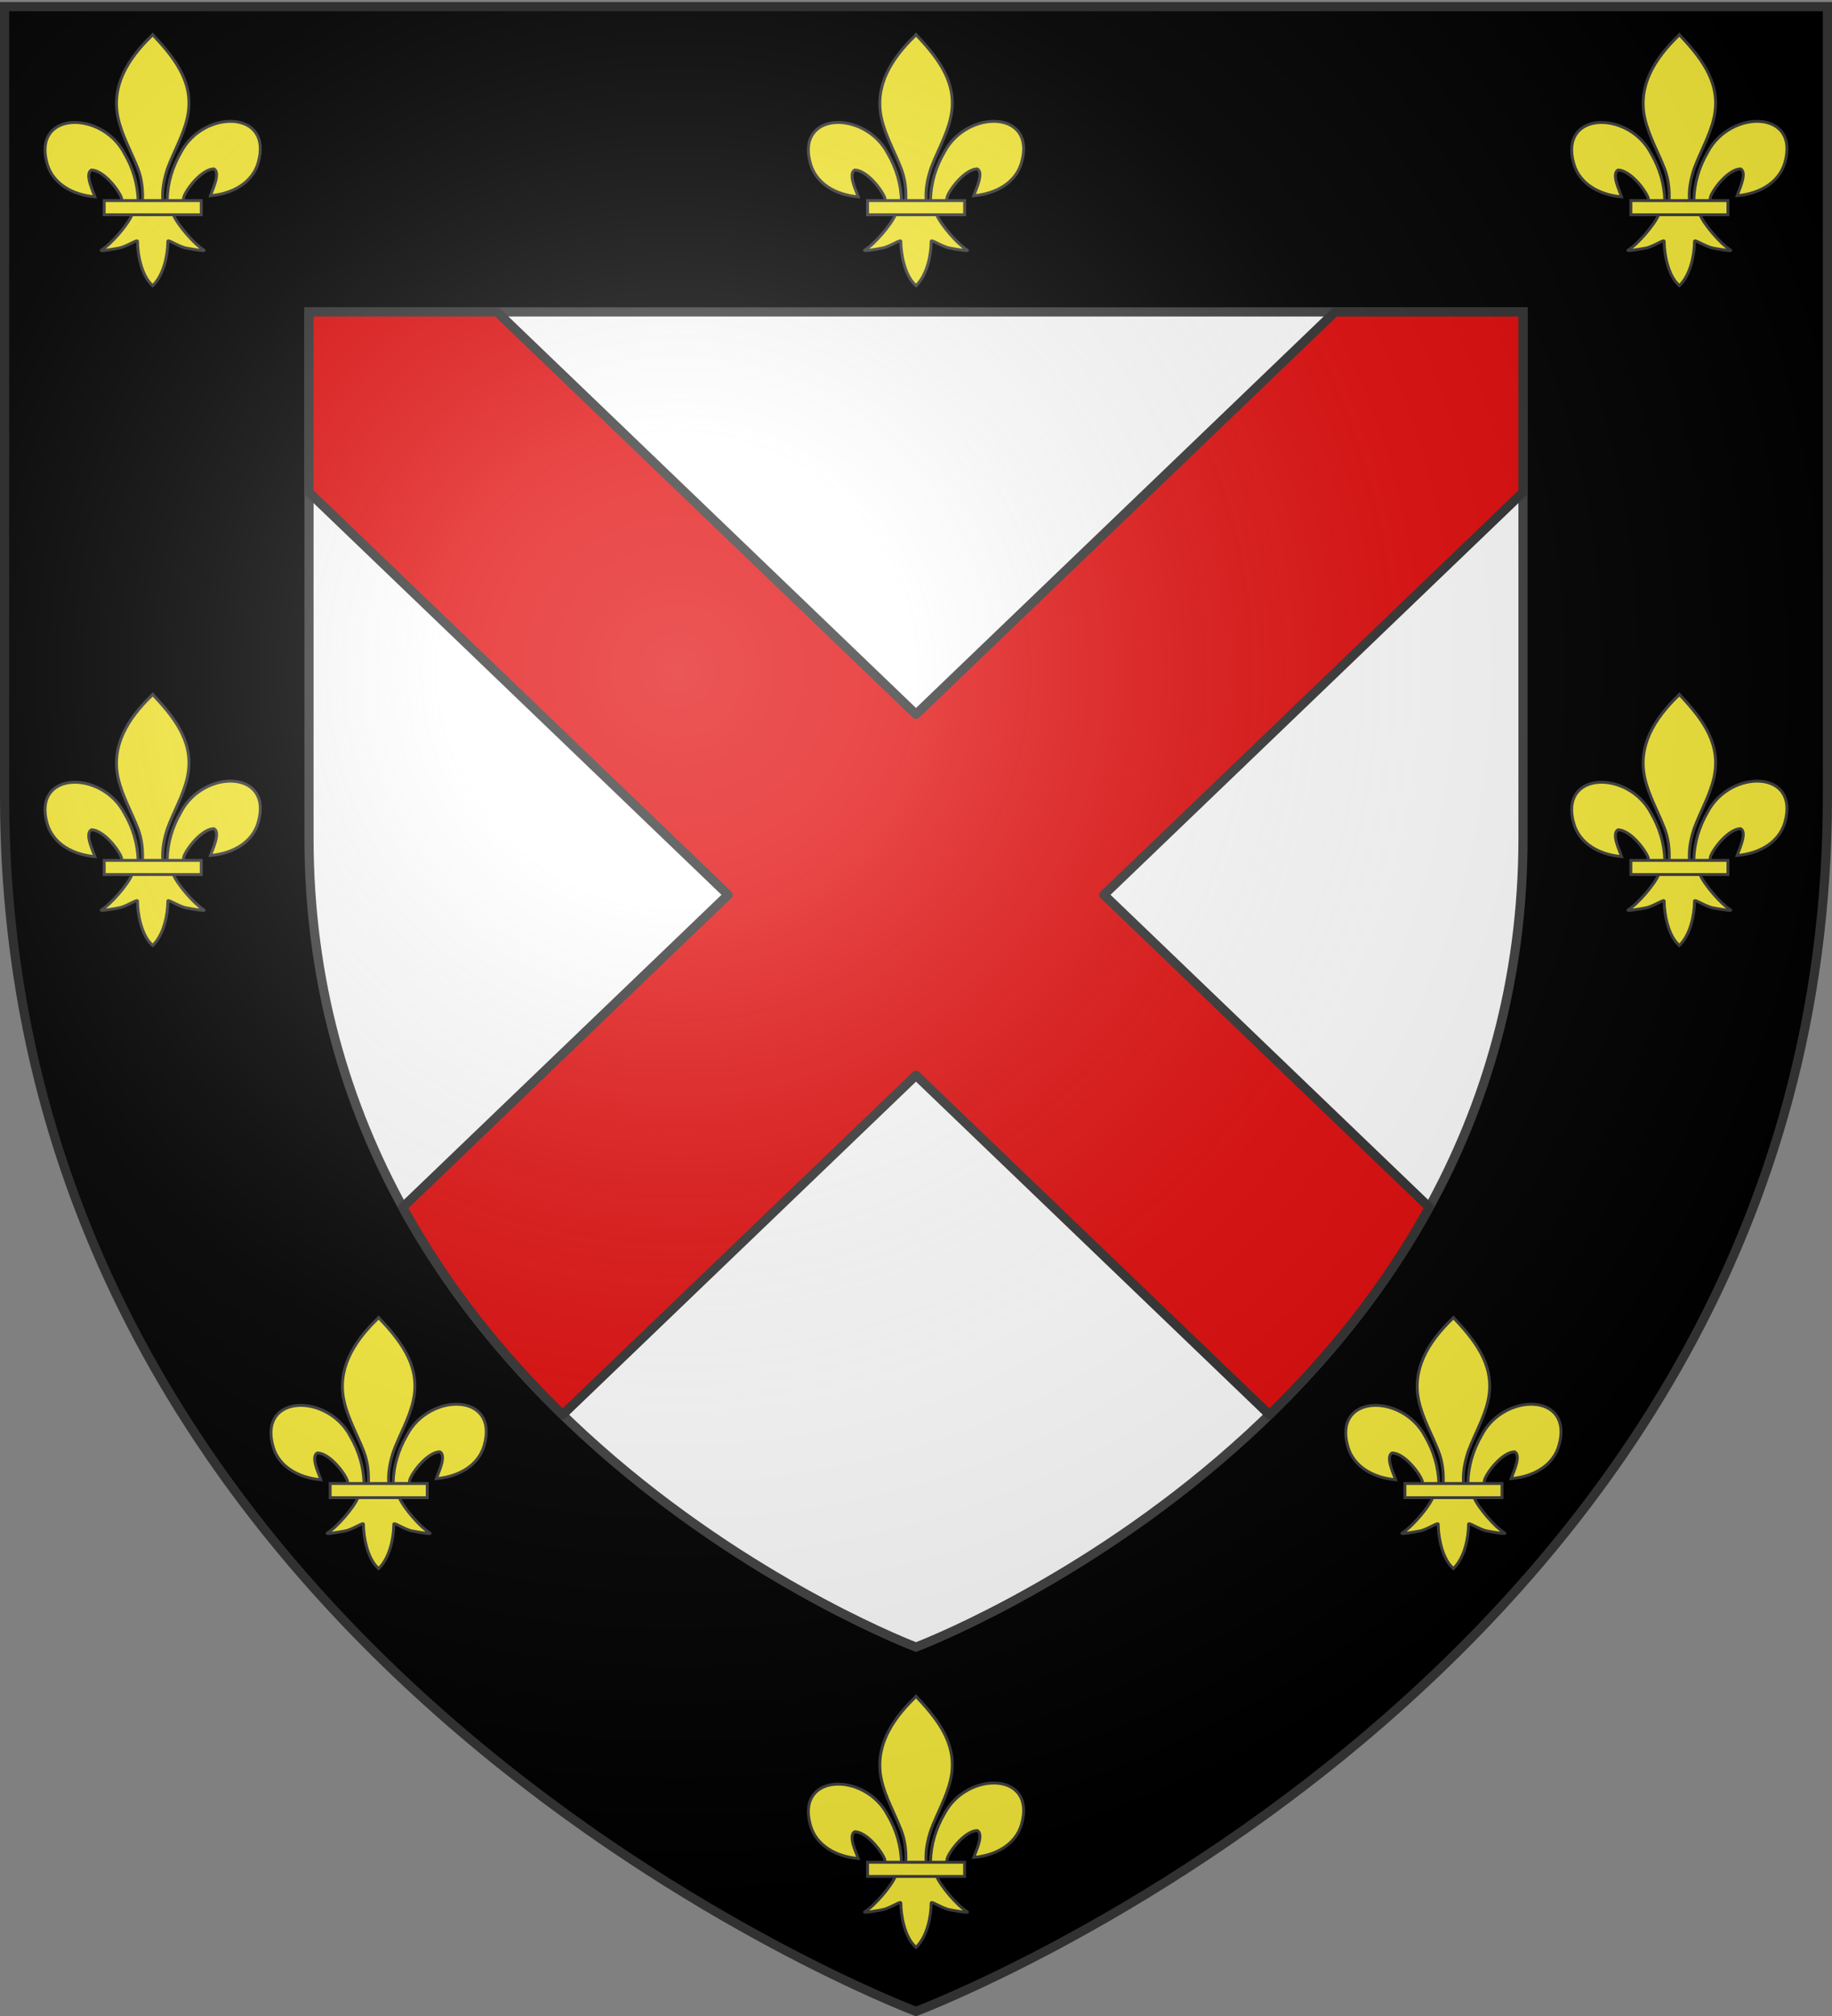
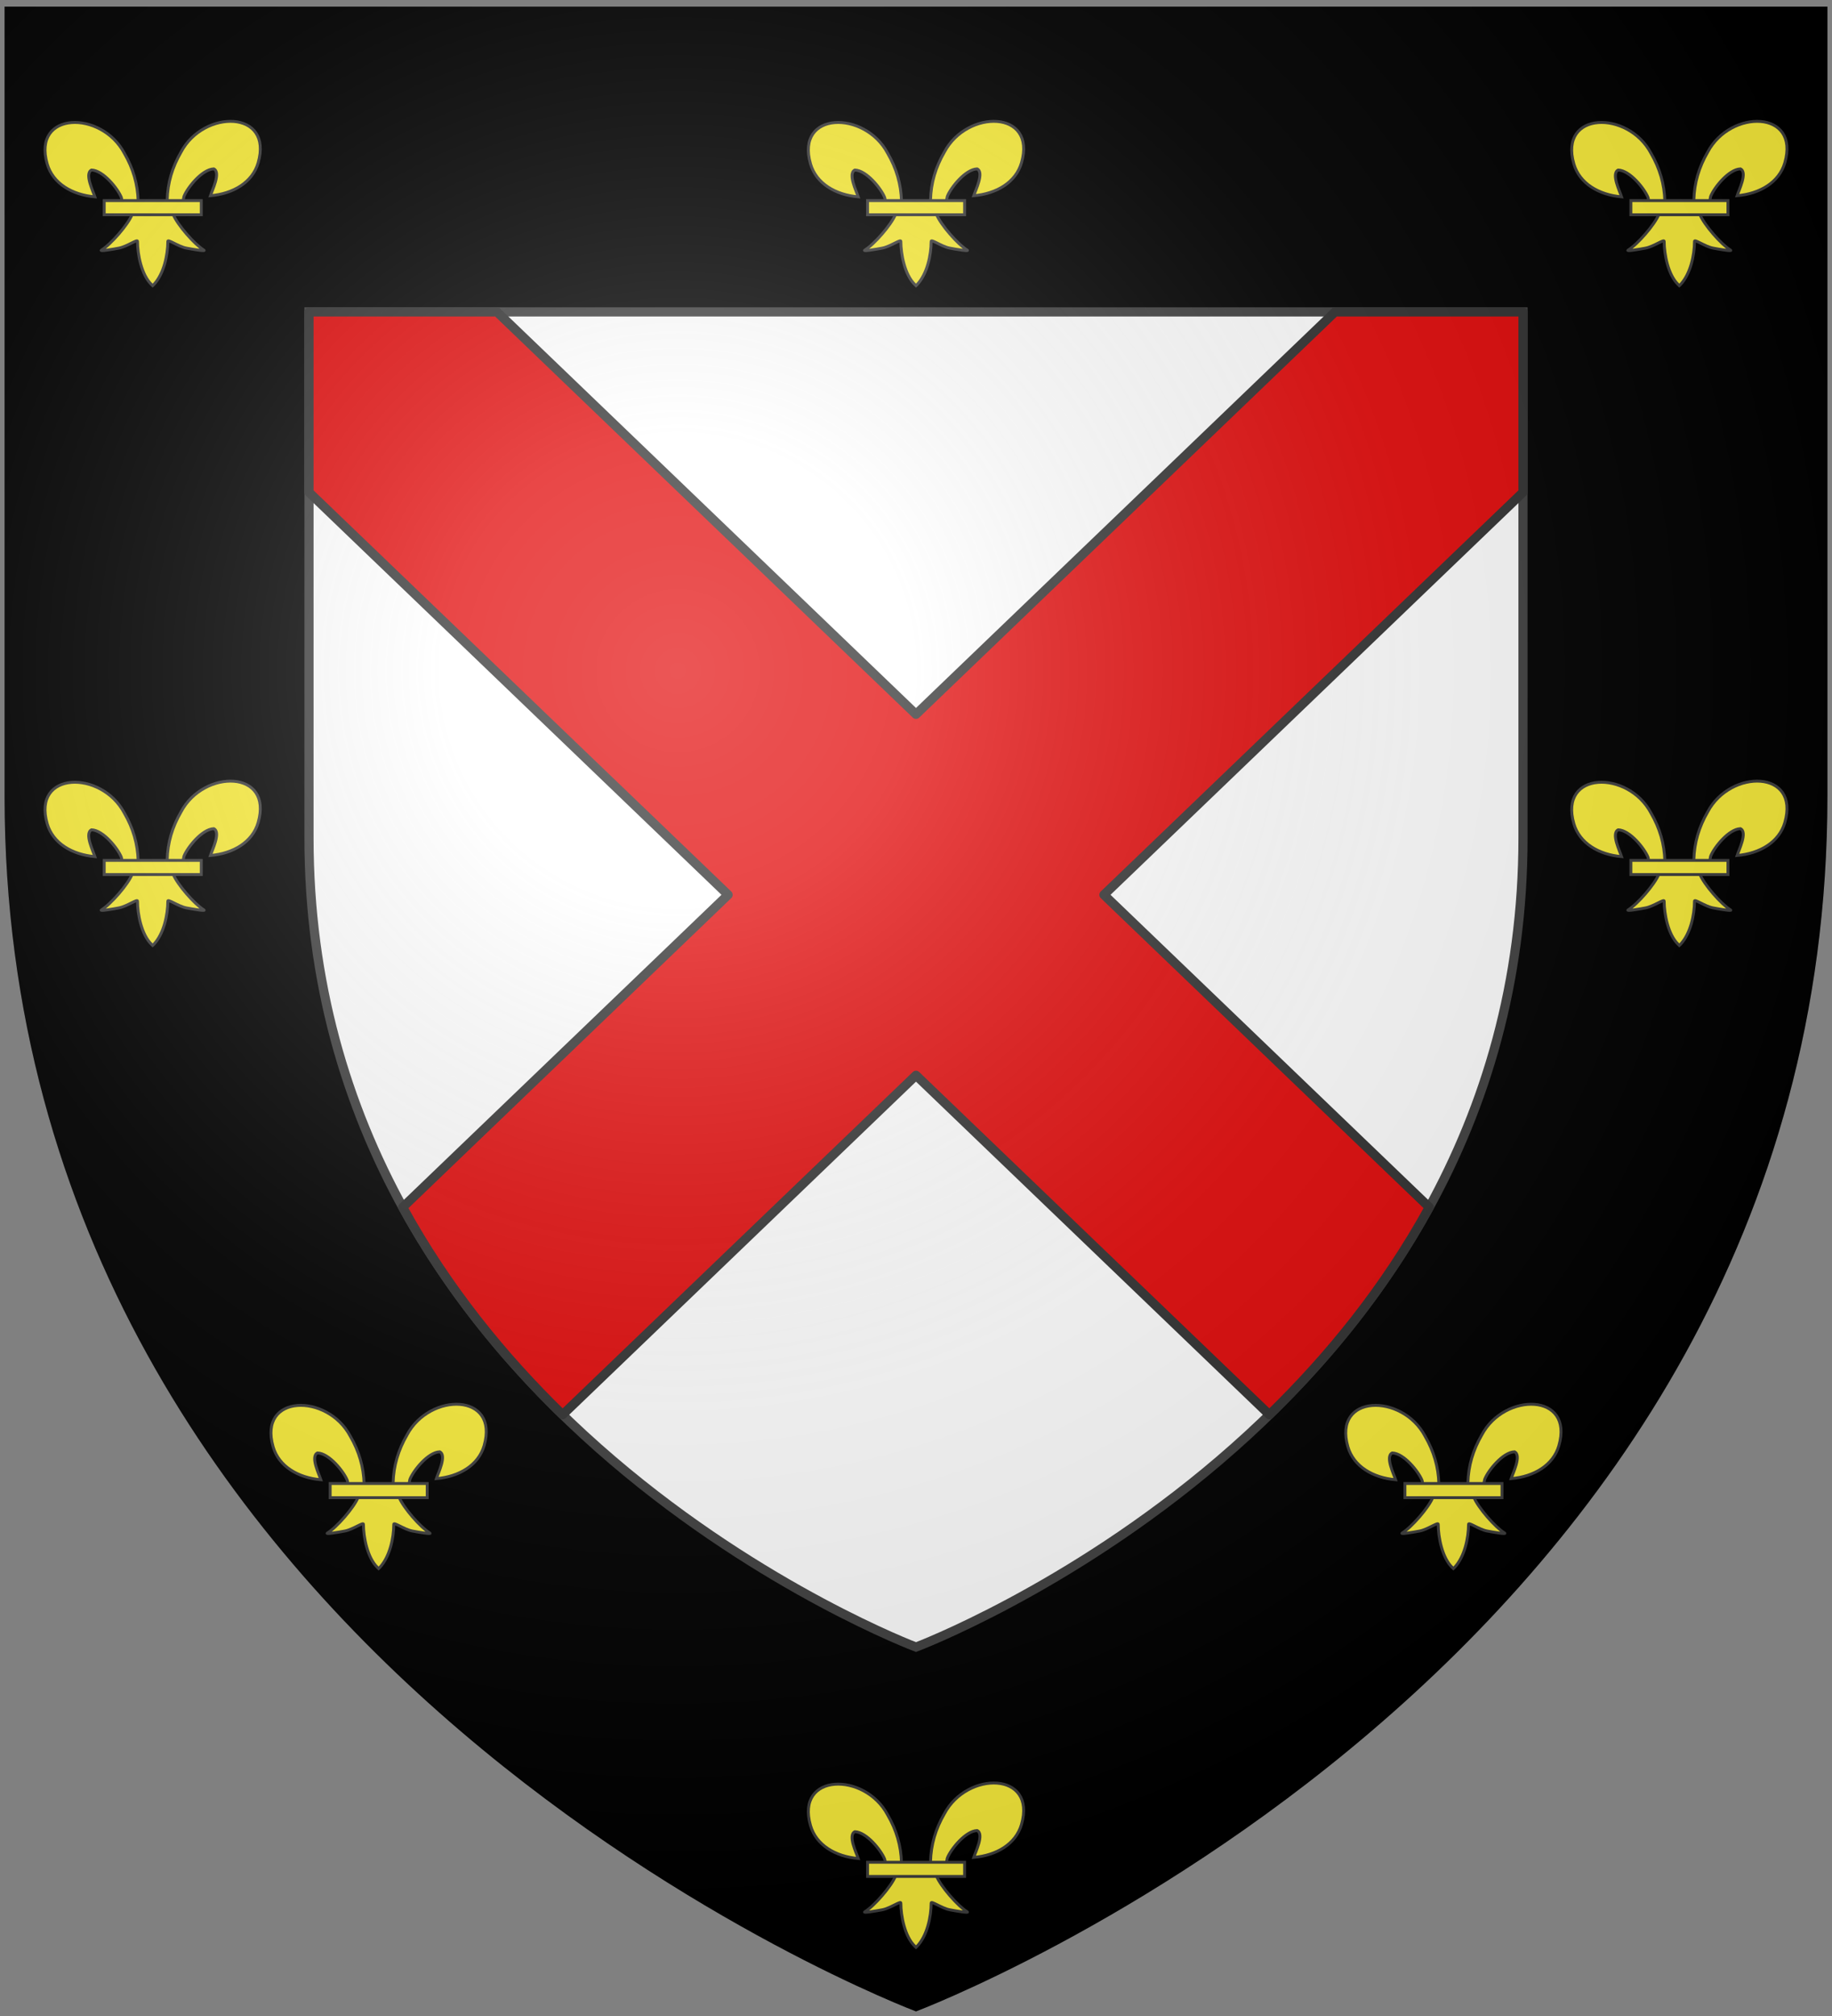
<svg xmlns="http://www.w3.org/2000/svg" xmlns:xlink="http://www.w3.org/1999/xlink" width="600" height="660" version="1.0">
  <rect width="100%" height="100%" fill="#808080" stroke="none" />
  <desc>Flag of Canton of Valais (Wallis)</desc>
  <defs>
    <radialGradient xlink:href="#a" id="c" cx="221.445" cy="226.331" r="300" fx="221.445" fy="226.331" gradientTransform="matrix(1.353 0 0 1.349 -77.63 -85.747)" gradientUnits="userSpaceOnUse" />
    <linearGradient id="a">
      <stop offset="0" style="stop-color:white;stop-opacity:.314" />
      <stop offset=".19" style="stop-color:white;stop-opacity:.251" />
      <stop offset=".6" style="stop-color:#6b6b6b;stop-opacity:.125" />
      <stop offset="1" style="stop-color:black;stop-opacity:.125" />
    </linearGradient>
  </defs>
  <g style="display:inline">
    <path d="M300 658.5s298.5-112.32 298.5-397.772V2.176H1.5v258.552C1.5 546.18 300 658.5 300 658.5" style="fill:#000;fill-opacity:1;fill-rule:evenodd;stroke:none;stroke-width:1px;stroke-linecap:butt;stroke-linejoin:miter;stroke-opacity:1" />
    <path d="M300 539.225s198.801-74.805 198.801-264.916V102.114H101.199v172.195C101.199 464.419 300 539.225 300 539.225z" style="fill:#fff;fill-opacity:1;fill-rule:evenodd;stroke:#404040;stroke-width:3;stroke-linecap:butt;stroke-linejoin:miter;stroke-opacity:1;stroke-miterlimit:4;stroke-dasharray:none" />
    <path d="M101.199 102.114v59.065l137.258 131.764-106.56 102.294c14.594 26.608 33.058 49.132 52.365 67.911L300 352.03l115.738 111.118c19.308-18.779 37.77-41.303 52.365-67.911l-106.56-102.294L498.8 161.18v-59.065h-61.563L300 233.857 162.762 102.114z" style="opacity:1;fill:#e20909;fill-opacity:1;stroke:#313131;stroke-width:3;stroke-linecap:round;stroke-linejoin:round;stroke-miterlimit:4;stroke-dasharray:none;stroke-opacity:1" />
  </g>
  <g id="b" style="display:inline">
    <path d="M304.752 67.483c.142-5.576 1.675-10.759 4.529-15.67 7.471-14.147 30.292-13.809 25.261 3.493-1.853 6.376-8.15 10.123-15.632 10.766.54-1.68 3.51-7.62 1.113-8.781-3.834.13-8.595 6.093-9.74 8.937-.165.408-.118.88-.303 1.282" style="fill:#fcef3c;fill-opacity:1;fill-rule:evenodd;stroke:#404040;stroke-width:.949;stroke-linecap:butt;stroke-linejoin:miter;stroke-miterlimit:4;stroke-dasharray:none;stroke-opacity:1;display:inline" transform="translate(0 -2)" />
    <path d="M295.248 67.852c-.142-5.576-1.675-10.759-4.529-15.67-7.471-14.147-30.292-13.809-25.261 3.493 1.853 6.375 8.15 10.122 15.631 10.765-.54-1.68-3.51-7.619-1.112-8.78 3.834.13 8.594 6.093 9.74 8.937.165.408.118.88.303 1.281" style="fill:#fcef3c;fill-opacity:1;fill-rule:evenodd;stroke:#404040;stroke-width:.949;stroke-linecap:butt;stroke-linejoin:miter;stroke-miterlimit:4;stroke-dasharray:none;stroke-opacity:1" transform="translate(0 -2)" />
-     <path d="M299.558 13.829c-7.871 7.636-13.156 16.466-10.878 26.823 1.257 5.713 4.304 11.005 6.453 16.51 1.344 3.452 1.688 7.06 1.528 10.69h6.679c-.32-3.657.38-7.2 1.528-10.69 2.047-5.54 5.162-10.792 6.453-16.51 2.413-10.69-3.25-18.753-10.844-26.79l-.464-.532z" style="fill:#fcef3c;fill-opacity:1;fill-rule:nonzero;stroke:#404040;stroke-width:.949;stroke-linecap:butt;stroke-linejoin:miter;stroke-miterlimit:4;stroke-dasharray:none;stroke-opacity:1" transform="translate(0 -2)" />
    <path d="M293.33 72.084c-1.396 3.522-7.089 9.971-10.112 11.81-.785.477 3.748-.275 5.778-.675 2.662-.525 6.122-3.078 6.04-2.177-.007 4.125 1.282 11.01 4.641 14.172l.318.305.329-.305c3.358-3.525 4.624-9.724 4.64-14.172-.08-.9 3.38 1.652 6.041 2.177 2.03.4 6.563 1.152 5.778.675-3.023-1.839-8.713-8.288-10.11-11.81z" style="fill:#fcef3c;fill-opacity:1;fill-rule:evenodd;stroke:#404040;stroke-width:.949;stroke-linecap:butt;stroke-linejoin:miter;stroke-miterlimit:4;stroke-dasharray:none;stroke-opacity:1" transform="translate(0 -2)" />
    <path d="M284.131 67.672h31.789v4.635h-31.789z" style="fill:#fcef3c;fill-opacity:1;stroke:#404040;stroke-width:.949;stroke-miterlimit:4;stroke-dasharray:none;stroke-opacity:1" transform="translate(0 -2)" />
  </g>
  <use xlink:href="#b" width="600" height="660" style="display:inline" transform="translate(-250)" />
  <use xlink:href="#b" width="600" height="660" style="display:inline" transform="translate(250)" />
  <use xlink:href="#b" width="600" height="660" transform="translate(250 216)" />
  <use xlink:href="#b" width="600" height="660" transform="translate(-250 216)" />
  <use xlink:href="#b" width="600" height="660" transform="translate(-176 420)" />
  <use xlink:href="#b" width="600" height="660" transform="translate(176 420)" />
  <use xlink:href="#b" width="600" height="660" transform="translate(0 544)" />
  <path d="M300 658.5s298.5-112.32 298.5-397.772V2.176H1.5v258.552C1.5 546.18 300 658.5 300 658.5" style="opacity:1;fill:url(#c);fill-opacity:1;fill-rule:evenodd;stroke:none;stroke-width:1px;stroke-linecap:butt;stroke-linejoin:miter;stroke-opacity:1" />
-   <path d="M300 658.5S1.5 546.18 1.5 260.728V2.176h597v258.552C598.5 546.18 300 658.5 300 658.5z" style="opacity:1;fill:none;fill-opacity:1;fill-rule:evenodd;stroke:#313131;stroke-width:3;stroke-linecap:butt;stroke-linejoin:miter;stroke-miterlimit:4;stroke-dasharray:none;stroke-opacity:1" />
</svg>